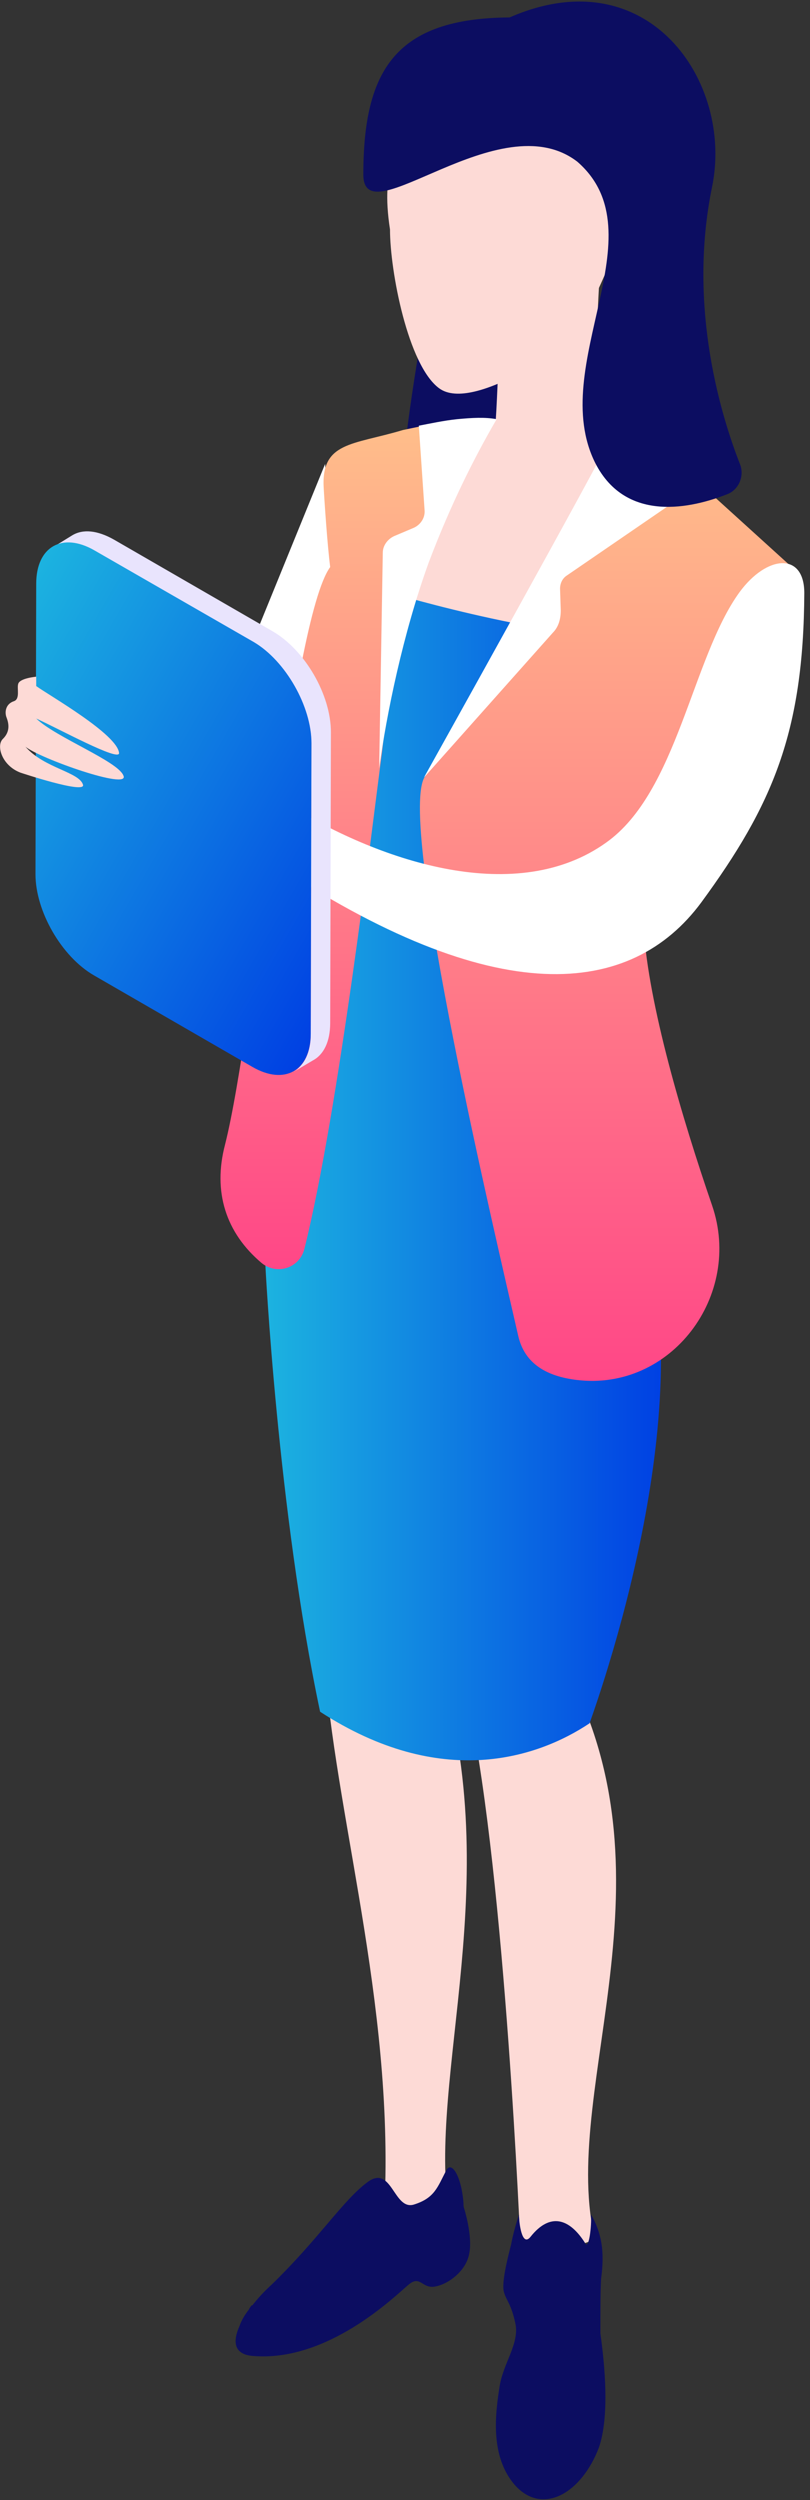
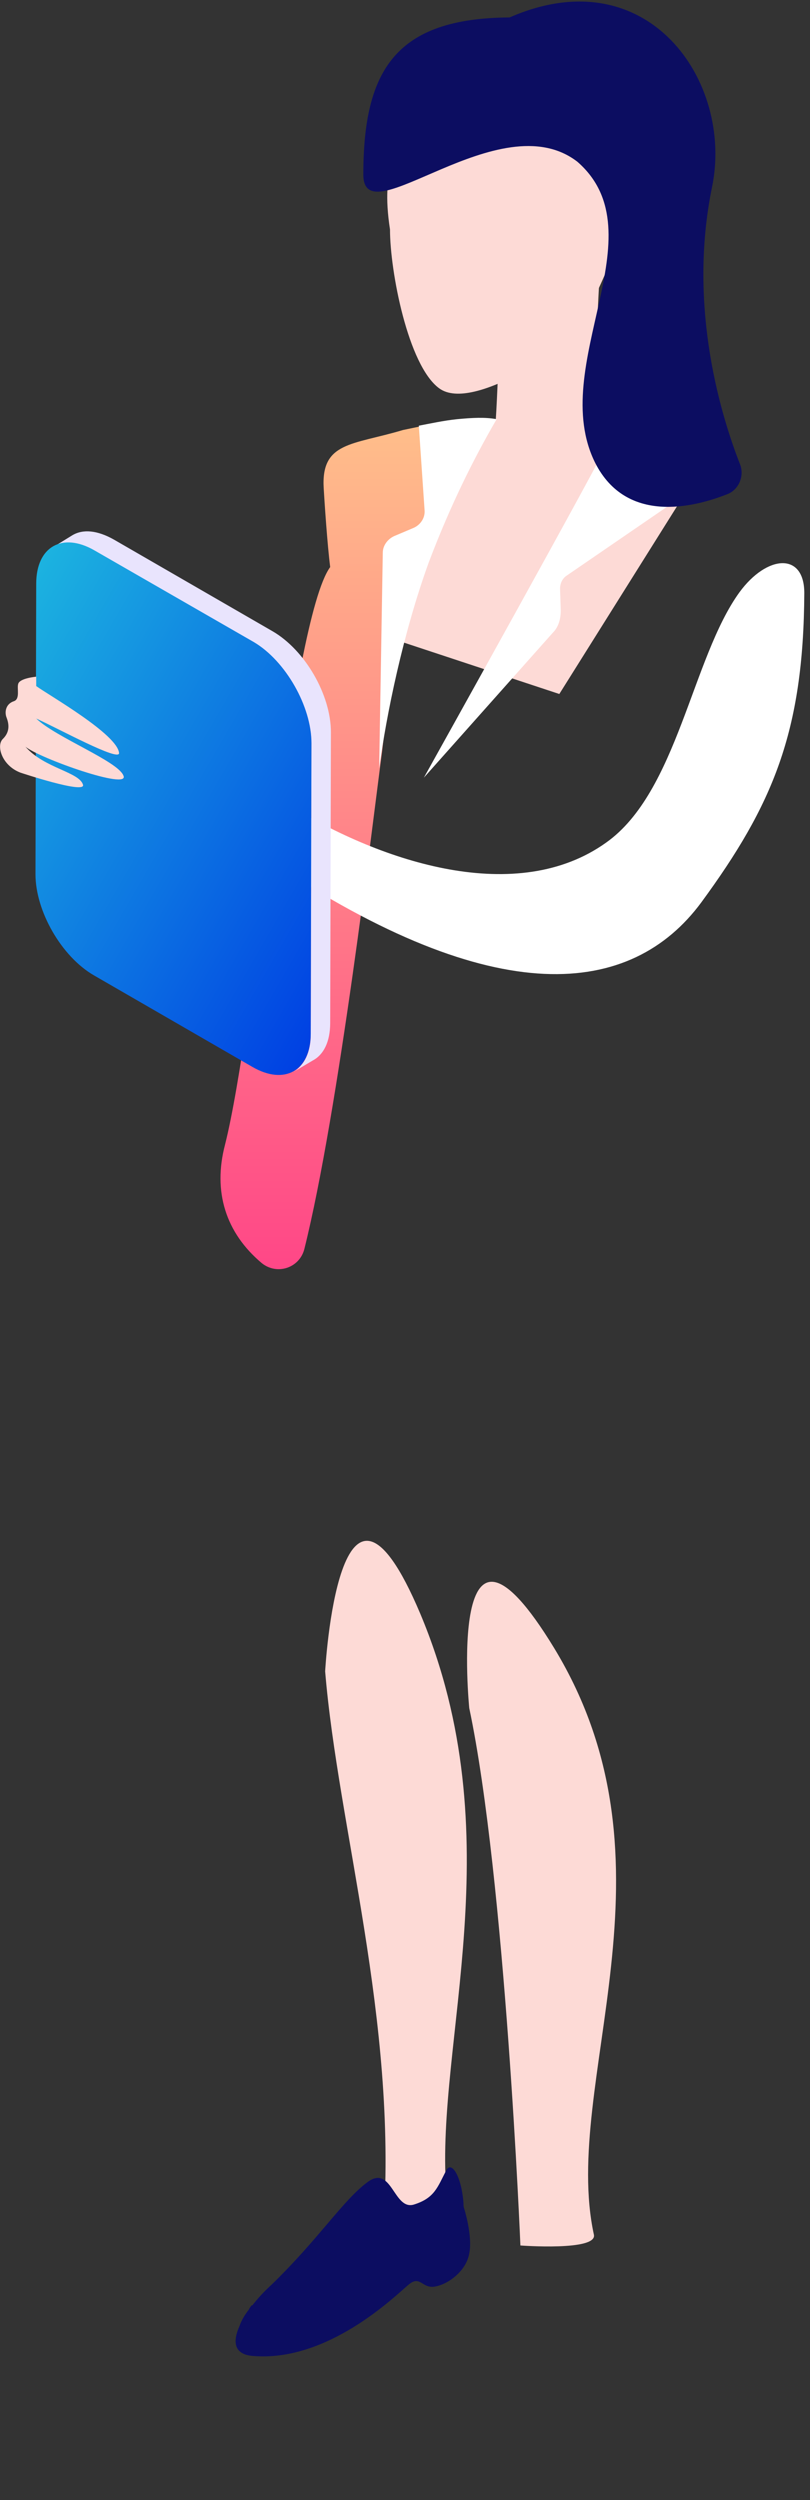
<svg xmlns="http://www.w3.org/2000/svg" width="48" height="148" viewBox="0 0 48 148" fill="none">
  <rect x="0" y="0" width="48" height="148" fill="#333333" stroke="none" />
-   <path d="M19.268 27.462L14.358 39.503L15.98 40.614L20.165 41.339L19.268 27.462Z" fill="white" />
-   <path d="M25.374 17.514C25.374 17.514 23.666 27.078 24.007 27.761C24.349 28.445 31.095 26.907 31.095 26.907C31.095 26.907 30.839 18.667 30.754 18.41C30.711 18.154 25.374 17.514 25.374 17.514Z" fill="#0C0D61" />
  <path d="M40.489 29.384L34.084 23.363L28.107 25.2L23.452 37.881L33.145 41.083L40.489 29.384Z" fill="#FDDAD6" />
  <path d="M19.268 98.939C20.037 108.205 23.538 119.563 22.727 131.604C22.641 132.586 26.484 130.622 26.441 129.597C25.801 120.886 30.455 108.717 24.904 95.524C20.079 84.123 19.268 98.939 19.268 98.939Z" fill="#FDDAD6" />
  <path d="M27.808 101.117C29.942 111.194 30.839 132.927 30.839 132.927C30.839 132.927 35.408 133.269 35.194 132.287C33.23 123.277 40.66 110.425 32.846 97.573C26.398 86.984 27.808 101.117 27.808 101.117Z" fill="#FDDAD6" />
-   <path d="M36.774 37.795C29.985 37.283 22.043 34.764 22.043 34.764L15.724 74.858C15.724 74.858 16.45 89.418 18.969 101.331C26.142 105.985 31.864 104.063 34.938 102.014C37.073 95.993 41.855 79.725 37.201 70.46C32.633 61.151 36.774 37.795 36.774 37.795Z" fill="url(#paint0_linear_5134_3796)" />
-   <path d="M35.579 138.136C35.579 136.77 35.579 135.532 35.621 134.891C35.835 133.312 35.664 132.201 35.024 131.091C35.066 131.817 34.895 133.183 34.682 132.799C33.743 131.305 32.59 130.963 31.437 132.415C30.925 133.055 30.754 131.561 30.754 131.091C30.583 131.646 30.412 132.201 30.284 132.885C30.028 133.867 29.729 135.148 29.857 135.66C29.985 136.172 30.284 136.343 30.54 137.539C30.797 138.734 29.814 139.887 29.601 141.296C29.387 142.705 28.96 145.438 30.583 147.188C32.206 148.896 34.469 147.573 35.493 144.883C36.134 143.004 35.835 139.972 35.579 138.136Z" fill="#0C0D61" />
  <path d="M22.641 44.499C22.086 48.641 20.079 65.763 18.03 73.961C17.731 75.071 16.407 75.498 15.51 74.772C13.376 72.979 12.607 70.545 13.333 67.77C15.083 60.853 17.261 36.728 19.567 33.568C19.396 32.245 19.225 29.64 19.183 28.914C19.012 26.139 20.89 26.352 23.879 25.456L24.904 25.242L25.715 30.964L23.709 34.977L22.641 44.499Z" fill="url(#paint1_linear_5134_3796)" />
-   <path d="M25.118 46.079C23.666 49.153 29.387 73.278 30.711 79.085C31.095 80.75 32.419 81.476 34.17 81.689C39.763 82.373 44.033 76.694 42.197 71.356C40.404 66.147 38.44 59.486 38.141 54.96C37.586 46.506 44.844 37.027 44.844 37.027L47.107 33.739L39.336 26.694L36.134 29.256L25.118 46.079Z" fill="url(#paint2_linear_5134_3796)" />
  <path d="M43.819 35.063C45.442 32.842 47.662 32.672 47.662 35.105C47.62 43.346 45.784 47.659 41.556 53.423C37.415 59.017 29.387 59.913 16.023 50.989C15.084 50.391 16.108 47.061 17.048 47.616C22.727 51.117 30.668 53.636 35.92 49.879C40.147 46.89 41.001 38.948 43.819 35.063Z" fill="white" />
  <path d="M29.558 20.972C29.558 20.972 29.43 24.474 29.345 25.285C29.259 26.224 33.059 27.633 35.237 24.815C35.28 20.716 35.493 17.002 35.493 17.002L29.558 20.972Z" fill="#FDDAD6" />
  <path d="M23.751 9.145C23.751 9.145 22.513 9.7 23.111 13.585C23.111 16.062 24.178 21.613 26.014 22.979C28.064 24.516 33.956 20.118 33.956 20.118C33.956 20.118 38.824 11.322 37.287 8.974C35.835 6.711 24.178 5.217 23.751 9.145Z" fill="#FDDAD6" />
  <path d="M36.091 26.053C36.006 26.523 25.118 46.036 25.118 46.036L32.761 37.454C33.102 37.112 33.23 36.643 33.23 36.13L33.188 34.849C33.188 34.55 33.316 34.252 33.572 34.081L40.489 29.341L36.091 26.053Z" fill="white" />
  <path d="M21.531 10.34C21.531 14.055 29.601 6.028 34.212 9.572C39.123 13.842 32.376 21.655 35.28 27.42C37.116 31.006 41.044 30.067 43.093 29.256C43.777 29 44.118 28.188 43.862 27.505C42.837 24.901 40.702 18.325 42.197 11.066C43.478 4.832 38.397 -2.554 30.199 1.032C23.452 1.075 21.531 4.149 21.531 10.34Z" fill="#0C0D61" />
  <path d="M29.43 24.815C28.747 24.687 27.978 24.73 27.082 24.815C26.27 24.901 25.502 25.071 24.819 25.2L25.16 30.195C25.203 30.665 24.904 31.092 24.477 31.263L23.367 31.732C22.983 31.903 22.684 32.287 22.684 32.714L22.47 45.481C22.897 42.322 23.879 37.497 25.416 33.269C26.697 29.896 28.064 27.164 29.43 24.815Z" fill="white" />
  <path d="M4.281 31.69C4.921 31.305 5.775 31.391 6.757 31.946L16.151 37.368C18.072 38.479 19.61 41.126 19.61 43.346L19.567 60.554C19.567 61.664 19.183 62.432 18.542 62.774L17.389 63.457C18.03 63.073 18.414 62.304 18.414 61.237L18.457 44.029C18.457 41.852 16.919 39.162 15.041 38.052L5.647 32.629C4.665 32.074 3.811 32.031 3.171 32.373L4.281 31.69Z" fill="#E9E4FD" />
  <path d="M5.605 32.586C3.683 31.476 2.146 32.373 2.146 34.55L2.103 51.758C2.103 53.935 3.64 56.625 5.562 57.736L14.956 63.158C16.877 64.268 18.414 63.372 18.414 61.194L18.457 43.987C18.457 41.809 16.92 39.119 15.041 38.009L5.605 32.586Z" fill="url(#paint3_linear_5134_3796)" />
  <path d="M2.146 40.614C2.914 41.169 6.971 43.474 7.056 44.584C7.056 45.097 3.47 43.133 2.146 42.535C3.299 43.645 6.971 45.054 7.312 45.908C7.739 46.805 2.317 44.883 1.505 44.2C2.616 45.481 4.708 45.695 4.921 46.463C5.049 47.018 1.207 45.737 1.207 45.737C0.096 45.31 -0.245 44.115 0.182 43.73C0.609 43.303 0.523 42.834 0.395 42.492C0.267 42.193 0.31 41.681 0.822 41.51C1.207 41.382 0.993 40.742 1.078 40.486C1.164 40.144 2.146 40.059 2.146 40.059V40.614Z" fill="#FDDAD6" />
  <path d="M27.509 130.75C27.466 130.621 27.466 130.579 27.466 130.408C27.338 128.785 26.74 127.889 26.441 128.487C25.929 129.469 25.758 130.109 24.562 130.493C23.324 130.92 23.239 128.102 21.787 129.17C20.335 130.237 18.884 132.543 16.108 135.233C15.596 135.703 15.254 136.087 14.955 136.471H14.913C14.913 136.471 14.827 136.557 14.742 136.727C14.443 137.112 14.272 137.453 14.187 137.709C13.845 138.478 13.76 139.332 14.913 139.46C19.396 139.887 23.41 135.916 24.178 135.276C24.904 134.635 24.989 135.489 25.758 135.361C26.569 135.233 27.637 134.422 27.808 133.397C28.021 132.372 27.509 130.75 27.509 130.75Z" fill="#0C0D61" />
  <defs>
    <linearGradient id="paint0_linear_5134_3796" x1="15.762" y1="69.452" x2="39.238" y2="69.452" gradientUnits="userSpaceOnUse">
      <stop stop-color="#1CB3E0" />
      <stop offset="1" stop-color="#0040E3" />
    </linearGradient>
    <linearGradient id="paint1_linear_5134_3796" x1="19.392" y1="75.126" x2="19.392" y2="25.197" gradientUnits="userSpaceOnUse">
      <stop stop-color="#FF4787" />
      <stop offset="1" stop-color="#FFBE8A" />
    </linearGradient>
    <linearGradient id="paint2_linear_5134_3796" x1="35.997" y1="81.74" x2="35.997" y2="26.644" gradientUnits="userSpaceOnUse">
      <stop stop-color="#FF4787" />
      <stop offset="1" stop-color="#FFBE8A" />
    </linearGradient>
    <linearGradient id="paint3_linear_5134_3796" x1="-2.009" y1="40.794" x2="22.516" y2="54.954" gradientUnits="userSpaceOnUse">
      <stop stop-color="#1CB3E0" />
      <stop offset="1" stop-color="#0040E3" />
    </linearGradient>
  </defs>
</svg>